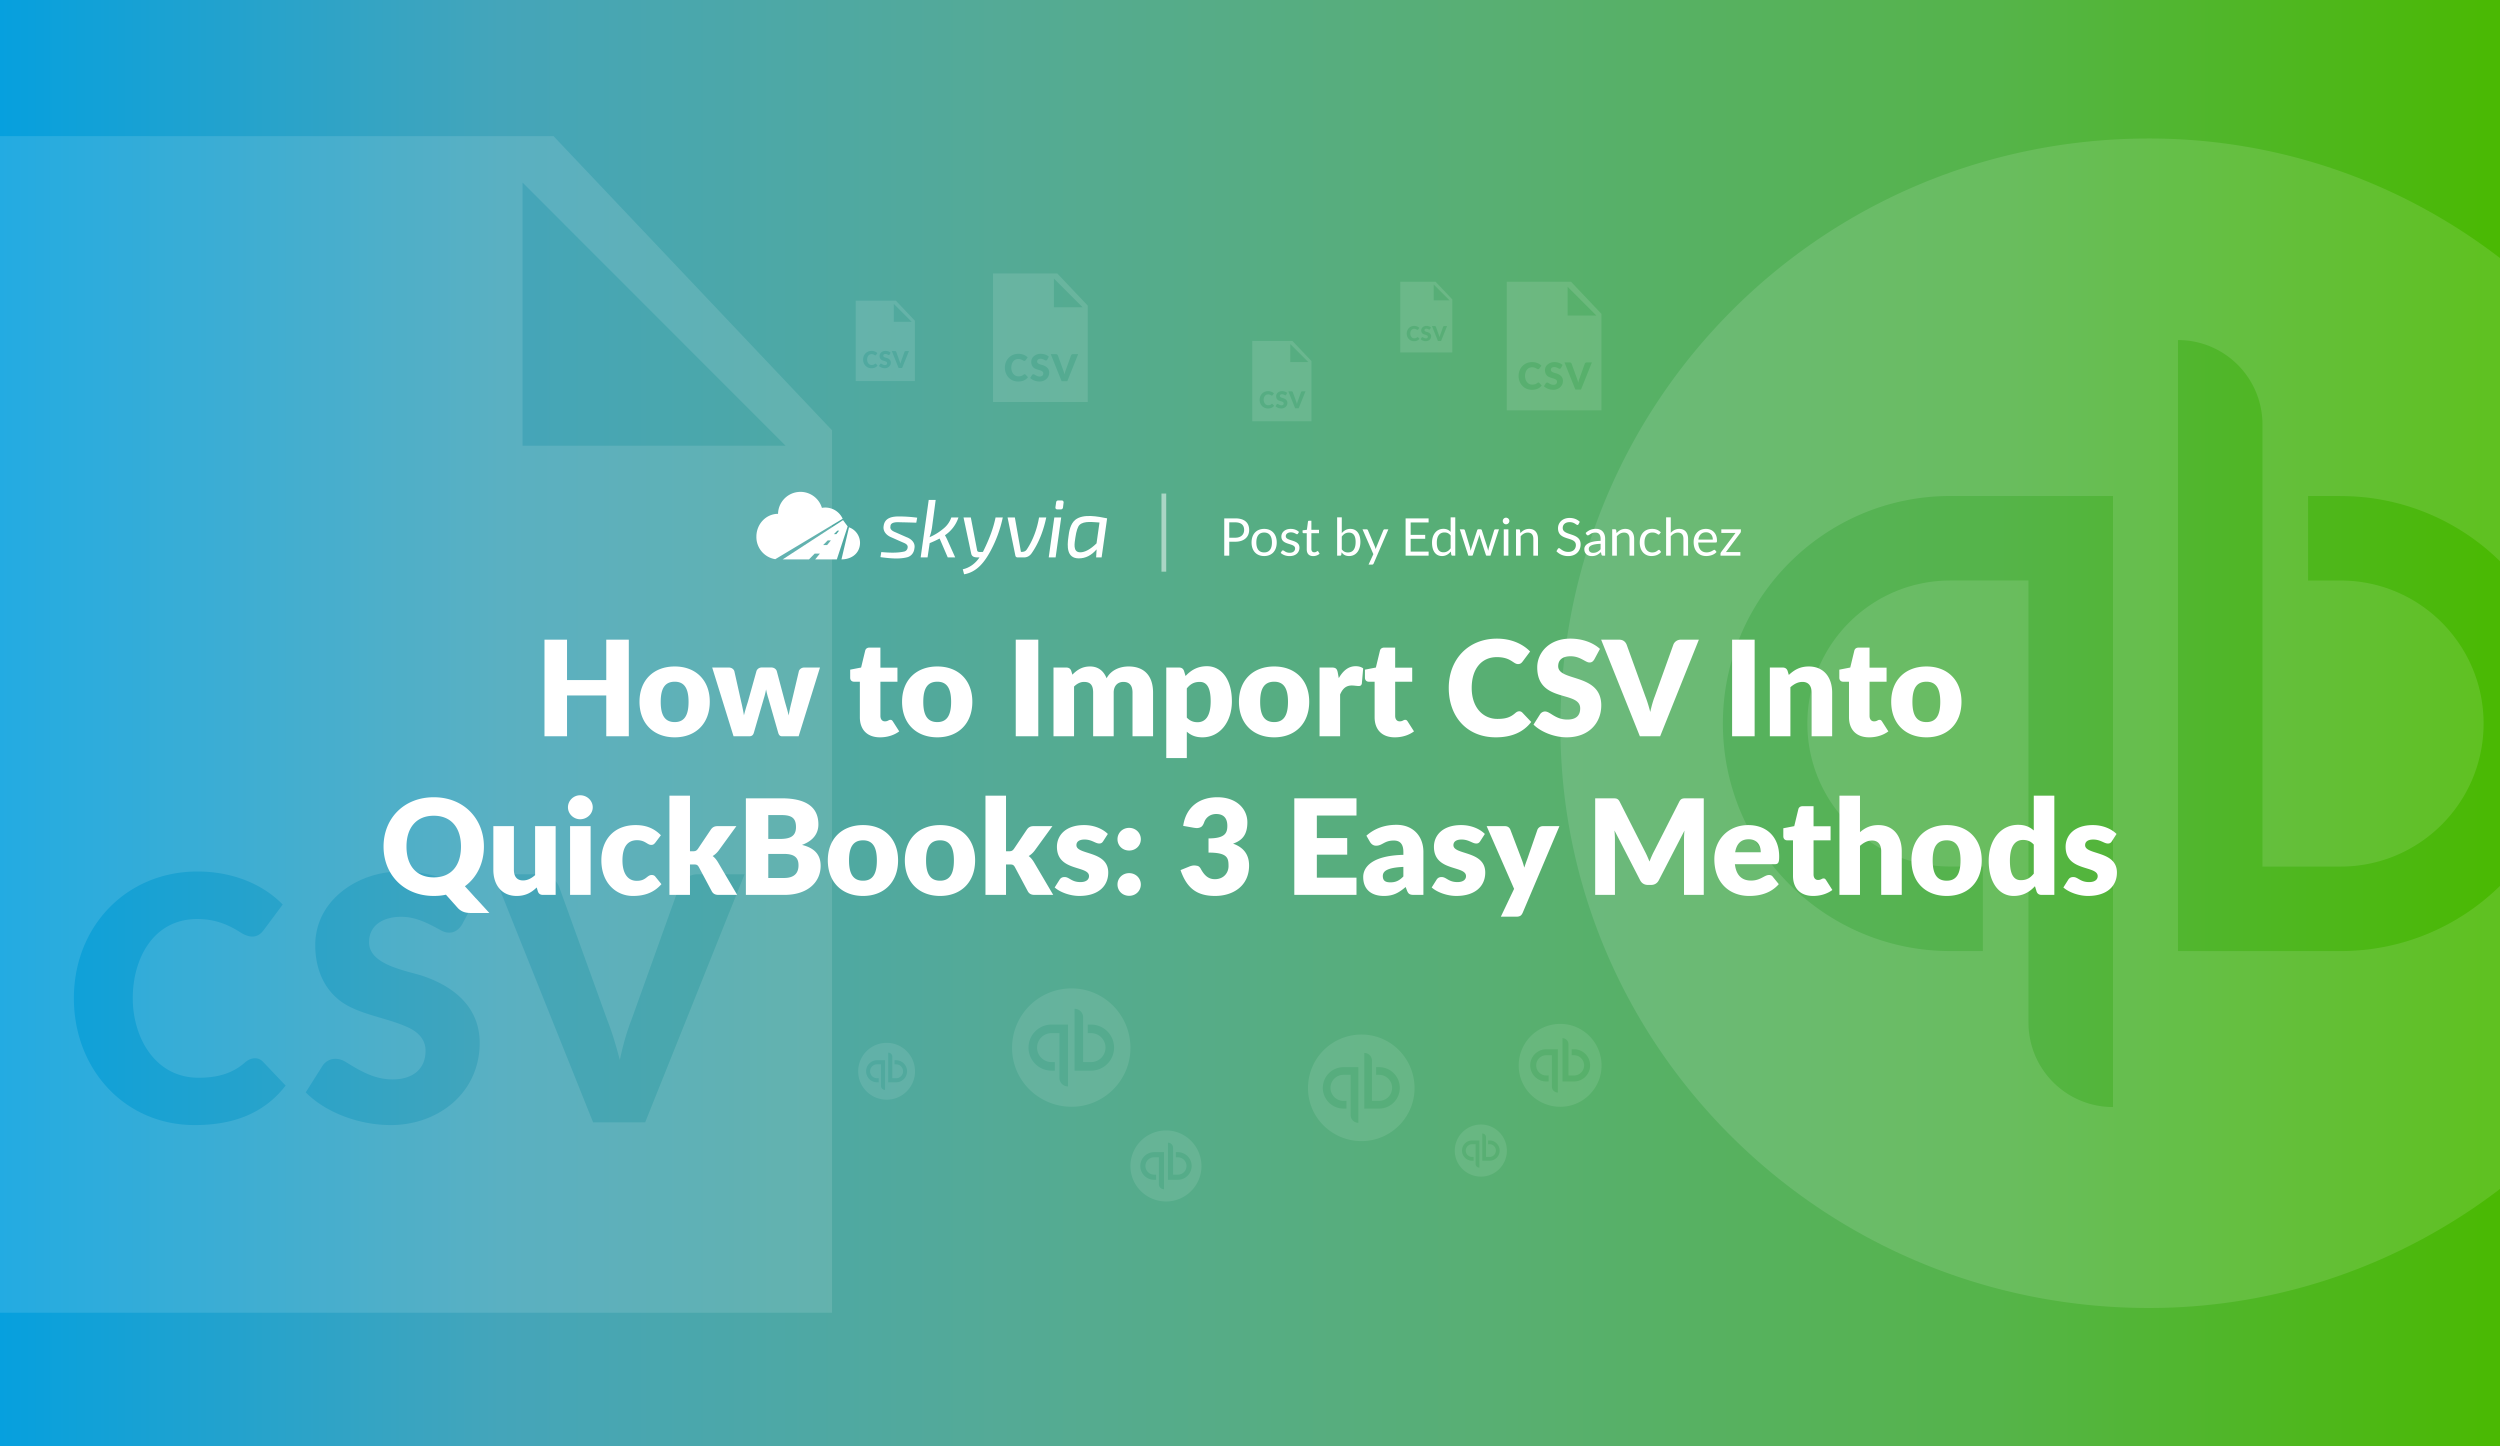
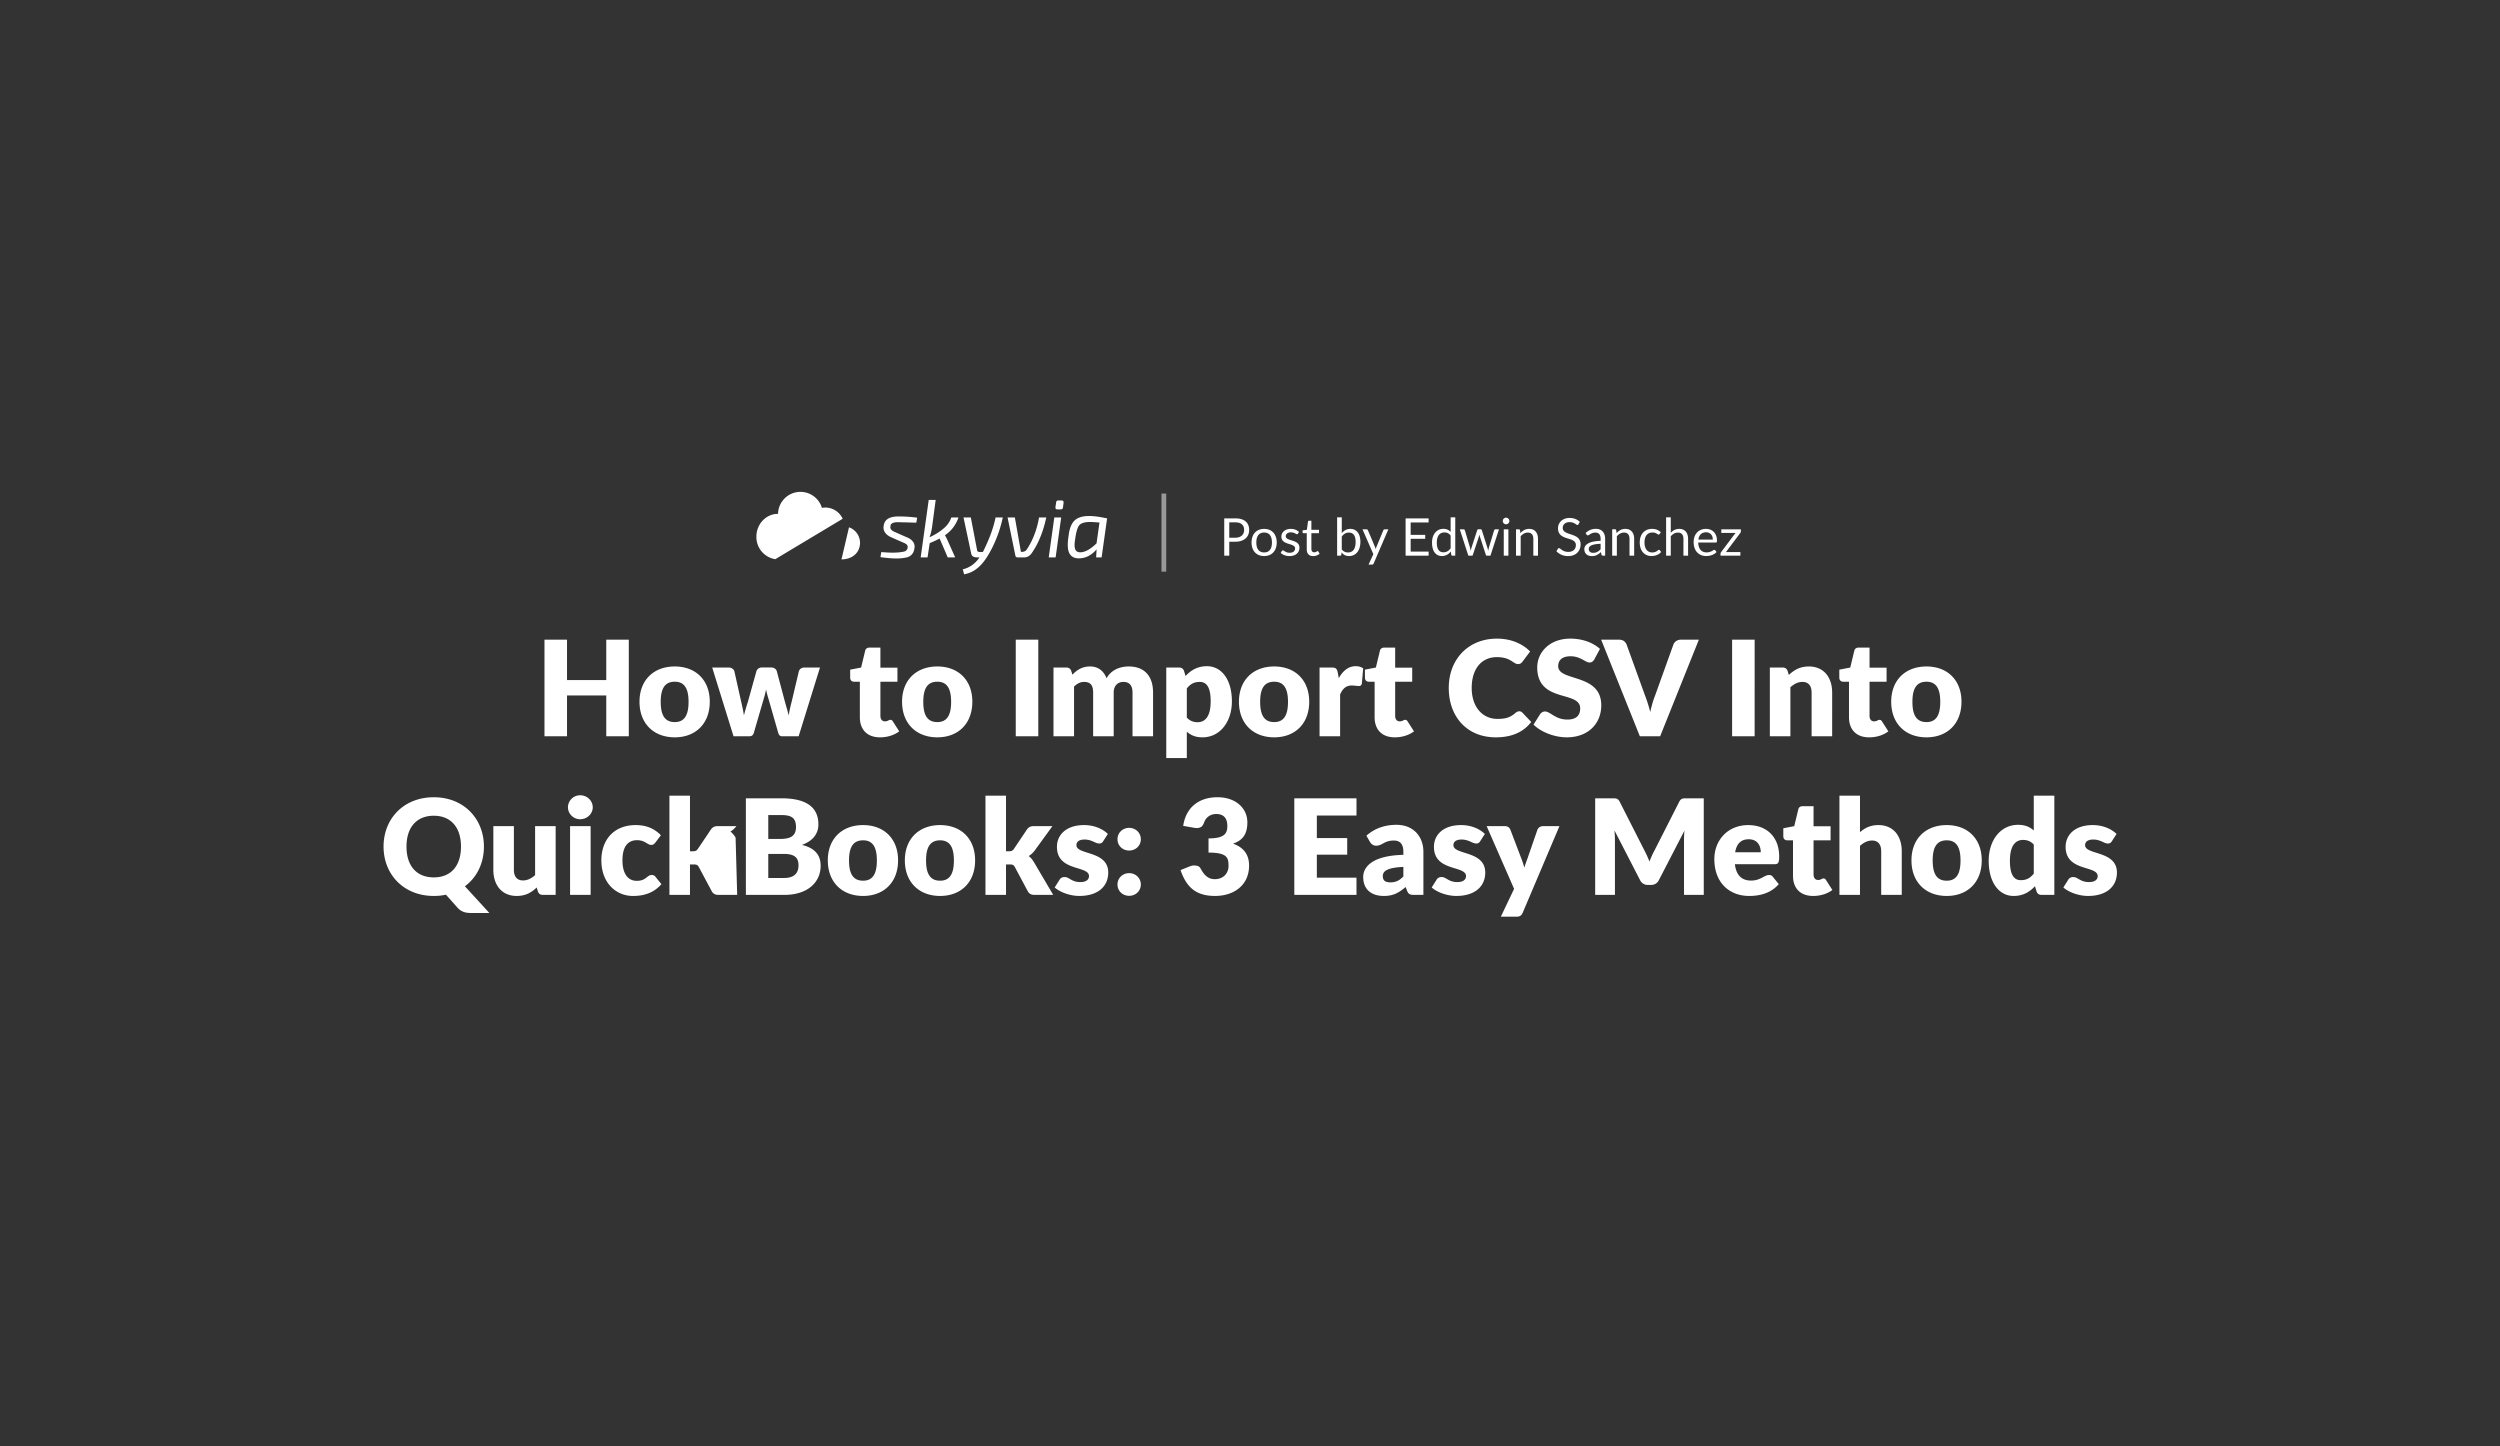
<svg xmlns="http://www.w3.org/2000/svg" width="2112" height="1222" fill="none">
  <rect width="100%" height="100%" fill="#333333" stroke="none" />
  <g clip-path="url(#how-to-import-csv-into-quickbooks-3-easy-methods__a)">
-     <path fill="url(#how-to-import-csv-into-quickbooks-3-easy-methods__b)" d="M0 0h2112v1222H0z" />
-     <path fill-rule="evenodd" clip-rule="evenodd" d="M702.906 363.5 467.621 115H-29.094v994h732V363.5Zm-39.215 13.08H441.477V154.238L663.691 376.58ZM207.342 897.238c-11.345 10.217-24.712 13.236-39.685 13.236-36.67 0-55.501-34.082-55.501-67.187 0-33.379 17.313-66.898 54.495-66.898 13.677 0 24.898 3.903 36.234 11.149 6.907 4.416 13.906 5.827 19.555-1.366l16.391-22.012c-18.679-19.146-45.542-27.911-71.893-27.911-60.766 0-104.532 47.034-104.532 107.038 0 59.494 42.513 107.182 102.088 107.182 17.35 0 32.376-2.805 45.077-8.416 12.701-5.611 23.269-13.931 31.705-24.961l-19.268-20.285c-4.299-4.303-10.324-3.189-14.666.431Zm182.935-116.102 12.078-22.587c-17.037-15.735-41.387-22.3-64.129-22.3-35.836 0-71.893 24.176-71.893 62.295 0 21.969 9.146 42.157 29.476 52.153 15.73 7.734 33.29 10.034 49.103 17.336 8.204 3.789 14.594 10.064 14.594 19.566 0 16.768-12.215 24.314-27.894 24.314-15.091 0-27.208-7.086-39.613-14.819-6.515-4.061-14.715-3.534-19.339 3.022l-14.379 22.731c18.119 18.129 46.616 27.622 71.893 27.622 39.825 0 75.056-27.045 75.056-69.488 0-29.161-20.376-46.743-46.73-56.037-13.673-4.822-46.73-9.172-46.73-28.845 0-15.46 13.276-21.581 27.031-21.581 12.581 0 22.99 5.564 33.718 11.438 7.083 3.878 13.584 1.862 17.758-4.82Zm154.77 167.033 83.971-209.616h-39.397c-6.821 0-13.283 4.05-15.816 10.502l-40.26 112.218c-4.339 11.07-7.458 22.62-9.922 34.24-2.982-11.584-6.416-23.096-10.784-34.24l-40.547-112.218c-2.926-6.692-8.825-10.502-16.104-10.502h-39.11l83.971 209.616h43.998Zm373.859-690.011L893.192 231h-54.286v108.634h80v-81.476Zm-4.286 1.43h-24.285v-24.3l24.285 24.3Zm-49.874 56.903c-1.24 1.116-2.701 1.446-4.337 1.446-4.008 0-6.066-3.725-6.066-7.343 0-3.648 1.893-7.311 5.956-7.311 1.495 0 2.721.427 3.96 1.218.755.483 1.52.637 2.137-.149l1.792-2.406c-2.042-2.092-4.978-3.05-7.857-3.05-6.642 0-11.425 5.14-11.425 11.698 0 6.502 4.646 11.714 11.157 11.714 1.897 0 3.539-.306 4.927-.92a8.737 8.737 0 0 0 3.465-2.728l-2.106-2.217c-.47-.47-1.128-.348-1.603.048Zm19.993-12.689 1.32-2.469c-1.862-1.719-4.523-2.437-7.009-2.437-3.916 0-7.857 2.642-7.857 6.808 0 2.401 1 4.608 3.222 5.7 1.719.845 3.638 1.097 5.366 1.895.897.414 1.595 1.1 1.595 2.138 0 1.833-1.335 2.657-3.048 2.657-1.65 0-2.974-.774-4.33-1.619-.712-.444-1.608-.386-2.113.33l-1.572 2.484c1.98 1.982 5.095 3.019 7.857 3.019 4.353 0 8.203-2.956 8.203-7.594 0-3.187-2.227-5.109-5.107-6.124-1.494-.527-5.107-1.003-5.107-3.153 0-1.69 1.451-2.358 2.954-2.358 1.375 0 2.513.608 3.685 1.25.774.423 1.485.203 1.941-.527Zm16.915 18.255 9.177-22.909h-4.306c-.745 0-1.451.442-1.728 1.148l-4.4 12.264c-.474 1.21-.815 2.472-1.085 3.742-.325-1.266-.701-2.524-1.178-3.742l-4.432-12.264c-.319-.732-.964-1.148-1.76-1.148h-4.274l9.177 22.909h4.809Zm-128.748-51.083L756.835 254h-33.929v67.896h50v-50.922Zm-2.678.893h-15.179V256.68l15.179 15.187Zm-31.172 35.565c-.775.697-1.688.904-2.71.904-2.505 0-3.792-2.328-3.792-4.59 0-2.28 1.183-4.569 3.723-4.569.934 0 1.7.266 2.475.761.472.302.95.398 1.336-.093l1.119-1.503c-1.276-1.308-3.111-1.907-4.911-1.907-4.15 0-7.14 3.213-7.14 7.311 0 4.064 2.904 7.322 6.973 7.322 1.186 0 2.212-.192 3.079-.575a5.47 5.47 0 0 0 2.166-1.705l-1.316-1.386c-.294-.294-.705-.218-1.002.03Zm12.496-7.931.825-1.543c-1.164-1.075-2.827-1.523-4.381-1.523-2.447 0-4.91 1.651-4.91 4.255 0 1.501.624 2.88 2.013 3.563 1.075.528 2.274.685 3.354 1.184.56.258.997.687.997 1.336 0 1.146-.834 1.661-1.905 1.661-1.031 0-1.859-.484-2.706-1.012-.445-.278-1.005-.242-1.321.206l-.982 1.553c1.237 1.238 3.184 1.887 4.91 1.887 2.721 0 5.127-1.848 5.127-4.747 0-1.992-1.392-3.193-3.192-3.828-.934-.329-3.192-.626-3.192-1.97 0-1.056.907-1.474 1.847-1.474.859 0 1.57.38 2.303.781.484.265.928.128 1.213-.329Zm10.572 11.409 5.735-14.318h-2.691c-.466 0-.907.277-1.08.718l-2.75 7.665c-.297.756-.51 1.545-.678 2.339a20.27 20.27 0 0 0-.736-2.339l-2.77-7.665a1.158 1.158 0 0 0-1.1-.718h-2.672l5.736 14.318h3.006Zm590.786-45.752L1327.19 238h-54.28v108.634h80v-81.476Zm-4.29 1.43h-24.29v-24.3l24.29 24.3Zm-49.87 56.903c-1.24 1.116-2.7 1.446-4.34 1.446-4.01 0-6.07-3.725-6.07-7.343 0-3.648 1.9-7.311 5.96-7.311 1.49 0 2.72.427 3.96 1.218.75.483 1.52.637 2.14-.149l1.79-2.406c-2.04-2.092-4.98-3.05-7.86-3.05-6.64 0-11.42 5.14-11.42 11.698 0 6.502 4.64 11.714 11.15 11.714 1.9 0 3.54-.306 4.93-.92a8.694 8.694 0 0 0 3.46-2.728l-2.1-2.217c-.47-.47-1.13-.348-1.6.048Zm19.99-12.689 1.32-2.469c-1.86-1.719-4.52-2.437-7.01-2.437-3.92 0-7.86 2.642-7.86 6.808 0 2.401 1 4.608 3.22 5.7 1.72.845 3.64 1.097 5.37 1.895.9.414 1.6 1.1 1.6 2.138 0 1.833-1.34 2.657-3.05 2.657-1.65 0-2.98-.774-4.33-1.619-.71-.444-1.61-.386-2.12.33l-1.57 2.484c1.98 1.982 5.1 3.019 7.86 3.019 4.35 0 8.2-2.956 8.2-7.594 0-3.187-2.22-5.109-5.1-6.124-1.5-.527-5.11-1.003-5.11-3.153 0-1.69 1.45-2.358 2.95-2.358 1.38 0 2.52.608 3.69 1.25.77.423 1.48.203 1.94-.527Zm16.91 18.255 9.18-22.909h-4.3c-.75 0-1.46.442-1.73 1.148l-4.4 12.264c-.48 1.21-.82 2.472-1.09 3.742-.32-1.266-.7-2.524-1.18-3.742l-4.43-12.264c-.32-.732-.96-1.148-1.76-1.148h-4.27l9.18 22.909h4.8Zm-227.74-24.083L1091.83 288h-33.92v67.896h50v-50.922Zm-2.68.893h-15.18V290.68l15.18 15.187Zm-31.17 35.565c-.78.697-1.69.904-2.71.904-2.51 0-3.8-2.328-3.8-4.59 0-2.28 1.19-4.569 3.73-4.569.93 0 1.7.266 2.47.761.47.302.95.398 1.34-.093l1.12-1.503c-1.28-1.308-3.11-1.907-4.91-1.907-4.15 0-7.14 3.213-7.14 7.311 0 4.064 2.9 7.322 6.97 7.322 1.18 0 2.21-.192 3.08-.575a5.398 5.398 0 0 0 2.16-1.705l-1.31-1.386c-.3-.294-.71-.218-1 .03Zm12.49-7.931.83-1.543c-1.17-1.075-2.83-1.523-4.38-1.523-2.45 0-4.91 1.651-4.91 4.255 0 1.501.62 2.88 2.01 3.563 1.07.528 2.27.685 3.35 1.184.56.258 1 .687 1 1.336 0 1.146-.83 1.661-1.91 1.661-1.03 0-1.85-.484-2.7-1.012-.45-.278-1.01-.242-1.32.206l-.98 1.553c1.23 1.238 3.18 1.887 4.91 1.887 2.72 0 5.12-1.848 5.12-4.747 0-1.992-1.39-3.193-3.19-3.828-.93-.329-3.19-.626-3.19-1.97 0-1.056.91-1.474 1.85-1.474.86 0 1.57.38 2.3.781.48.265.93.128 1.21-.329Zm10.57 11.409 5.74-14.318h-2.69c-.47 0-.91.277-1.08.718l-2.75 7.665c-.3.756-.51 1.545-.68 2.339-.2-.792-.44-1.578-.74-2.339l-2.77-7.665c-.2-.457-.6-.718-1.1-.718h-2.67l5.74 14.318h3Zm129.79-91.973L1212.76 238h-29.85v59.749h44v-44.812Zm-2.36.786h-13.36v-13.364l13.36 13.364Zm-27.43 31.297c-.68.614-1.49.795-2.39.795-2.2 0-3.33-2.048-3.33-4.038 0-2.007 1.04-4.021 3.27-4.021.82 0 1.5.234 2.18.67.42.265.84.35 1.18-.082l.98-1.323c-1.12-1.151-2.74-1.678-4.32-1.678-3.65 0-6.28 2.827-6.28 6.434 0 3.576 2.55 6.442 6.13 6.442 1.05 0 1.95-.168 2.71-.505.77-.338 1.4-.838 1.91-1.501l-1.16-1.219c-.26-.259-.62-.192-.88.026Zm10.99-6.979.73-1.358c-1.02-.946-2.49-1.34-3.85-1.34-2.16 0-4.33 1.453-4.33 3.744 0 1.321.55 2.534 1.78 3.135.94.465 2 .603 2.95 1.042.49.228.87.605.87 1.176 0 1.008-.73 1.462-1.67 1.462-.91 0-1.64-.426-2.38-.891-.39-.244-.89-.212-1.17.182l-.86 1.366c1.09 1.09 2.8 1.66 4.32 1.66 2.4 0 4.51-1.625 4.51-4.176 0-1.753-1.22-2.81-2.81-3.369-.82-.29-2.8-.551-2.8-1.734 0-.929.79-1.297 1.62-1.297.76 0 1.38.335 2.03.688.42.233.81.112 1.06-.29Zm9.31 10.04 5.04-12.6h-2.36c-.41 0-.8.244-.95.632l-2.42 6.745c-.26.665-.45 1.36-.6 2.058-.18-.696-.39-1.388-.65-2.058l-2.44-6.745a1.008 1.008 0 0 0-.96-.632h-2.35l5.04 12.6h2.65Zm1088.83 326.191c0 269.557-221.17 490.728-490.73 490.728-276.1 0-497.27-221.171-497.27-490.728 0-276.101 221.17-497.272 497.27-497.272 269.56 0 490.73 221.171 490.73 497.272ZM1977.3 419.046h-27.44v71.388h27.44c66.73 0 120.83 54.094 120.83 120.822 0 66.727-54.1 120.821-120.83 120.821h-65.97V358.643c-.02-39.414-31.97-71.356-71.39-71.356v516.178h137.4c106.14 0 192.19-86.048 192.19-192.194 0-106.145-86.05-192.194-192.19-192.194l-.04-.031Zm-521.81 192.193c0 106.151 86.04 192.208 192.19 192.225h27.45v-71.419h-27.45c-66.72 0-120.82-54.093-120.82-120.821s54.1-120.822 120.82-120.822h65.98v373.434c0 39.427 31.96 71.388 71.39 71.388v-516.21h-137.4c-106.14.035-192.16 86.087-192.16 192.225Z" fill="#fff" fill-opacity=".12" />
-     <path fill-rule="evenodd" clip-rule="evenodd" d="M955 885.331C955 912.614 932.614 935 905.331 935 877.386 935 855 912.614 855 885.331A50.143 50.143 0 0 1 905.331 835C932.614 835 955 857.386 955 885.331Zm-33.294-19.759h-2.778v7.225h2.778c6.754 0 12.229 5.475 12.229 12.229s-5.475 12.229-12.229 12.229h-6.677v-37.797a7.226 7.226 0 0 0-7.226-7.222v52.244h13.907c10.743 0 19.452-8.709 19.452-19.452 0-10.744-8.709-19.453-19.452-19.453l-.004-.003Zm-52.815 19.452c0 10.744 8.709 19.455 19.453 19.456h2.778v-7.228h-2.778c-6.754 0-12.229-5.475-12.229-12.229s5.475-12.229 12.229-12.229h6.677v37.797a7.226 7.226 0 0 0 7.226 7.225v-52.248h-13.906c-10.743.004-19.45 8.714-19.45 19.456ZM1015 985.199c0 16.371-13.43 29.801-29.801 29.801-16.768 0-30.199-13.43-30.199-29.801A30.085 30.085 0 0 1 985.199 955c16.371 0 29.801 13.431 29.801 30.199Zm-19.975-11.856h-1.667v4.335h1.667a7.335 7.335 0 0 1 7.335 7.337 7.336 7.336 0 0 1-7.335 7.338h-4.007v-22.678a4.335 4.335 0 0 0-4.335-4.334v31.347h8.344c6.443 0 11.673-5.226 11.673-11.672 0-6.446-5.23-11.671-11.673-11.671l-.002-.002Zm-31.692 11.672c0 6.447 5.225 11.673 11.671 11.674h1.667v-4.337h-1.667a7.337 7.337 0 0 1 0-14.675h4.007v22.683c0 2.39 1.941 4.33 4.335 4.33v-31.348h-8.344c-6.445.002-11.669 5.228-11.669 11.673ZM773 905.159C773 918.255 762.255 929 749.159 929 735.745 929 725 918.255 725 905.159A24.068 24.068 0 0 1 749.159 881C762.255 881 773 891.745 773 905.159Zm-15.962-9.484h-1.333v3.468h1.333a5.87 5.87 0 1 1 0 11.74h-3.205V892.74a3.469 3.469 0 0 0-3.468-3.467v25.078h6.675a9.338 9.338 0 0 0 0-18.675l-.002-.001Zm-25.362 9.34a9.34 9.34 0 0 0 9.338 9.339h1.333v-3.47h-1.333a5.87 5.87 0 1 1 0-11.739h3.205v18.142a3.468 3.468 0 0 0 3.468 3.468v-25.079h-6.675a9.34 9.34 0 0 0-9.336 9.339ZM1273 972.146c0 12.004-9.85 21.854-21.85 21.854-12.3 0-22.15-9.85-22.15-21.854A22.064 22.064 0 0 1 1251.15 950c12 0 21.85 9.85 21.85 22.146Zm-14.66-8.698h-1.22v3.179h1.22a5.381 5.381 0 0 1 0 10.762h-2.94v-16.631a3.177 3.177 0 0 0-3.18-3.178v22.988h6.12c4.73 0 8.56-3.832 8.56-8.559 0-4.727-3.83-8.56-8.56-8.56v-.001Zm-23.23 8.559c0 4.727 3.83 8.559 8.55 8.56h1.23v-3.18h-1.23a5.381 5.381 0 0 1 0-10.762h2.94v16.631a3.183 3.183 0 0 0 3.18 3.179v-22.989h-6.12c-4.72.001-8.55 3.834-8.55 8.561ZM1353 900.232c0 19.098-15.67 34.768-34.77 34.768-19.56 0-35.23-15.67-35.23-34.768A35.1 35.1 0 0 1 1318.23 865c19.1 0 34.77 15.67 34.77 35.232Zm-23.3-13.833h-1.95v5.058h1.95c4.73 0 8.56 3.833 8.56 8.56a8.559 8.559 0 0 1-8.56 8.561h-4.67V882.12c-.01-2.793-2.27-5.056-5.06-5.056v36.571h9.73c7.52 0 13.62-6.096 13.62-13.616 0-7.521-6.1-13.617-13.62-13.617v-.003Zm-36.98 13.62c0 7.521 6.1 13.618 13.62 13.619h1.95v-5.06h-1.95a8.559 8.559 0 0 1-8.56-8.56c0-4.728 3.83-8.56 8.56-8.56h4.68v26.457a5.053 5.053 0 0 0 5.05 5.058V886.4h-9.73c-7.52.002-13.62 6.099-13.62 13.619ZM1195 919.298c0 24.555-20.15 44.702-44.7 44.702-25.15 0-45.3-20.147-45.3-44.702A45.13 45.13 0 0 1 1150.3 874c24.55 0 44.7 20.147 44.7 45.298Zm-29.96-17.784h-2.5v6.503h2.5c6.08 0 11.01 4.927 11.01 11.006 0 6.078-4.93 11.006-11.01 11.006h-6.01v-34.017a6.5 6.5 0 0 0-6.5-6.501v47.021h12.52c9.66 0 17.5-7.839 17.5-17.508 0-9.669-7.84-17.507-17.5-17.507l-.01-.003Zm-47.53 17.512c0 9.669 7.83 17.508 17.5 17.51h2.5v-6.506h-2.5c-6.08 0-11-4.927-11-11.006 0-6.078 4.92-11.006 11-11.006h6.01v34.017a6.503 6.503 0 0 0 6.51 6.503v-47.023h-12.52c-9.67.003-17.5 7.842-17.5 17.511Z" fill="#fff" fill-opacity=".1" />
-     <path d="M512.174 540.408h19.04V622h-19.04v-34.496h-33.152V622h-19.04v-81.592h19.04v34.104h33.152v-34.104Zm57.872 22.624c17.584 0 29.568 11.424 29.568 29.792 0 18.536-11.984 30.072-29.568 30.072-17.696 0-29.792-11.536-29.792-30.072 0-18.368 12.096-29.792 29.792-29.792Zm0 46.984c8.008 0 11.648-5.6 11.648-17.08 0-11.48-3.64-17.024-11.648-17.024-8.232 0-11.872 5.544-11.872 17.024s3.64 17.08 11.872 17.08Zm109.457-46.088h13.216L674.687 622h-14.112c-1.512 0-2.52-.84-3.136-2.912l-8.288-28.952a65.113 65.113 0 0 1-1.96-7.728c-.504 2.632-1.12 5.208-1.96 7.84l-8.4 28.84c-.56 1.96-1.792 2.912-3.696 2.912h-13.44l-18.032-58.072h13.888c2.464 0 4.2 1.288 4.816 3.024l5.824 26.04c.952 3.976 1.68 7.56 2.296 11.312.952-3.752 2.016-7.336 3.304-11.312l7.28-26.096c.616-1.736 2.352-3.024 4.592-3.024h7.728c2.464 0 4.2 1.288 4.816 3.024l6.944 26.096c1.12 3.976 2.24 7.616 3.136 11.424.616-3.752 1.4-7.392 2.464-11.424l6.16-26.04c.616-1.736 2.352-3.024 4.592-3.024Zm63.926 58.968c-10.976 0-17.024-6.664-17.024-16.968v-30.016h-4.928c-1.792 0-3.248-1.176-3.248-3.416v-6.776l9.24-1.792 3.416-14.168c.448-1.792 1.736-2.688 3.808-2.688h9.072v16.968h14.392v11.872h-14.392v28.84c0 2.688 1.344 4.648 3.808 4.648 2.576 0 3.136-1.288 4.592-1.288 1.064 0 1.568.448 2.24 1.512l5.264 8.232c-4.48 3.36-10.248 5.04-16.24 5.04Zm48.43-59.864c17.584 0 29.568 11.424 29.568 29.792 0 18.536-11.984 30.072-29.568 30.072-17.696 0-29.792-11.536-29.792-30.072 0-18.368 12.096-29.792 29.792-29.792Zm0 46.984c8.008 0 11.648-5.6 11.648-17.08 0-11.48-3.64-17.024-11.648-17.024-8.232 0-11.872 5.544-11.872 17.024s3.64 17.08 11.872 17.08Zm85.288-69.608V622h-19.04v-81.592h19.04ZM907.357 622h-17.36v-58.072h10.752c2.184 0 3.584.952 4.256 2.912l.952 3.136c3.864-3.976 8.288-6.944 14.952-6.944 7 0 11.536 3.92 13.944 9.968 3.864-7.168 11.48-9.968 18.648-9.968 13.328 0 20.608 8.12 20.608 22.064V622h-17.36v-36.904c0-5.992-2.576-9.016-7.728-9.016-4.704 0-8.176 3.192-8.176 9.016V622h-17.36v-36.904c0-6.664-2.632-9.016-7.728-9.016-3.136 0-5.936 1.512-8.4 3.92v42Zm92.913-55.16 1.29 4.256c4.53-4.872 10.08-8.288 18.09-8.288 12.09 0 21.05 11.032 21.05 29.68 0 17.416-10.13 30.408-24.86 30.408-6.05 0-9.86-1.848-13.22-4.76v22.288h-17.357v-76.496h10.752c2.184 0 3.584.952 4.255 2.912Zm2.35 14.728v24.64c2.63 2.856 5.71 3.92 9.07 3.92 6.39 0 11.09-4.816 11.09-17.64 0-12.264-3.69-16.408-9.18-16.408-5.1 0-8.01 1.904-10.98 5.488Zm73.83-18.536c17.59 0 29.57 11.424 29.57 29.792 0 18.536-11.98 30.072-29.57 30.072-17.69 0-29.79-11.536-29.79-30.072 0-18.368 12.1-29.792 29.79-29.792Zm0 46.984c8.01 0 11.65-5.6 11.65-17.08 0-11.48-3.64-17.024-11.65-17.024-8.23 0-11.87 5.544-11.87 17.024s3.64 17.08 11.87 17.08Zm53.66-42 .89 4.872c3.59-6.272 8.18-10.08 14.23-10.08 2.63 0 4.76.616 6.38 1.848l-1.12 12.768c-.39 1.624-1.18 2.128-2.69 2.128-1.23 0-3.97-.448-5.77-.448-5.09 0-7.84 2.856-9.91 7.616V622h-17.36v-58.072h10.31c3.47 0 4.42 1.12 5.04 4.088Zm48.19 54.88c-10.97 0-17.02-6.664-17.02-16.968v-30.016h-4.93c-1.79 0-3.25-1.176-3.25-3.416v-6.776l9.24-1.792 3.42-14.168c.45-1.792 1.74-2.688 3.81-2.688h9.07v16.968h14.39v11.872h-14.39v28.84c0 2.688 1.34 4.648 3.81 4.648 2.57 0 3.13-1.288 4.59-1.288 1.06 0 1.57.448 2.24 1.512l5.26 8.232c-4.48 3.36-10.24 5.04-16.24 5.04Zm105.14-22.008c.9 0 1.79.28 2.63 1.12l7.51 7.896c-6.55 8.568-16.41 12.992-29.91 12.992-24.75 0-39.76-17.808-39.76-41.72 0-24.36 16.64-41.664 40.72-41.664 12.2 0 21.84 4.536 28 10.864l-6.39 8.568c-.84 1.064-1.79 2.072-3.81 2.072-4.08 0-5.99-5.88-17.92-5.88-12.54 0-21.22 9.464-21.22 26.04 0 16.744 9.74 26.152 21.62 26.152 6.94 0 11.03-1.176 15.45-5.152.9-.728 1.96-1.288 3.08-1.288Zm68.19-52.696-4.71 8.792c-1.12 1.792-2.18 2.688-4.14 2.688-3.42 0-7.62-5.264-15.91-5.264-7.11 0-10.52 3.248-10.52 8.4 0 13.216 36.4 5.712 36.4 33.04 0 15.064-10.64 27.048-29.24 27.048-10.13 0-21.61-4.368-28-10.752l5.6-8.848c.9-1.288 2.41-2.24 4.15-2.24 4.42 0 8.62 6.832 18.81 6.832 6.89 0 10.87-2.912 10.87-9.464 0-15.344-36.29-4.2-36.29-34.664 0-12.32 10.08-24.248 28-24.248 10.02 0 19.15 3.304 24.98 8.68Zm68.22-7.784h15.34L1402.49 622h-17.14l-32.7-81.592h15.23c3.3 0 5.21 1.68 6.27 4.088l15.79 43.68c1.51 3.808 2.91 8.4 4.2 13.328 1.07-4.928 2.35-9.52 3.87-13.328l15.68-43.68a6.608 6.608 0 0 1 6.16-4.088Zm62.47 0V622h-19.04v-81.592h19.04Zm27.86 26.432 1.01 3.36c4.53-4.2 9.35-7.168 16.91-7.168 12.71 0 19.71 9.296 19.71 22.064V622h-17.36v-36.904c0-5.656-2.63-9.016-7.73-9.016-3.81 0-7.05 1.736-10.19 4.48V622h-17.36v-58.072h10.75c2.19 0 3.59.952 4.26 2.912Zm68.87 56.056c-10.97 0-17.02-6.664-17.02-16.968v-30.016h-4.93c-1.79 0-3.25-1.176-3.25-3.416v-6.776l9.24-1.792 3.42-14.168c.45-1.792 1.74-2.688 3.81-2.688h9.07v16.968h14.39v11.872h-14.39v28.84c0 2.688 1.34 4.648 3.81 4.648 2.57 0 3.13-1.288 4.59-1.288 1.06 0 1.57.448 2.24 1.512l5.26 8.232c-4.48 3.36-10.24 5.04-16.24 5.04Zm48.43-59.864c17.59 0 29.57 11.424 29.57 29.792 0 18.536-11.98 30.072-29.57 30.072-17.69 0-29.79-11.536-29.79-30.072 0-18.368 12.1-29.792 29.79-29.792Zm0 46.984c8.01 0 11.65-5.6 11.65-17.08 0-11.48-3.64-17.024-11.65-17.024-8.23 0-11.87 5.544-11.87 17.024s3.64 17.08 11.87 17.08ZM392.741 748.72l20.664 22.568h-15.568c-4.48 0-7.896-.952-10.976-4.088l-10.136-11.368c-3.192.728-6.608 1.064-10.248 1.064-25.424 0-42.448-18.144-42.448-41.72s17.024-41.664 42.448-41.664c25.368 0 42.336 18.2 42.336 41.664 0 14-5.88 26.04-16.072 33.544Zm-49.336-33.544c0 16.352 8.512 26.04 23.072 26.04 14.448 0 22.96-9.688 22.96-26.04 0-16.184-8.512-26.04-22.96-26.04-14.56 0-23.072 9.856-23.072 26.04Zm108.648-17.248h17.36V756h-10.752c-2.184 0-3.584-.952-4.256-2.912l-1.008-3.36c-4.424 4.312-9.408 7.168-16.912 7.168-12.712 0-19.712-9.352-19.712-22.12v-36.848h17.36v36.848c0 5.768 2.632 9.016 7.728 9.016 3.808 0 7.056-1.736 10.192-4.48v-41.384Zm48.699-15.904c0 5.488-4.816 10.08-10.64 10.08-5.6 0-10.304-4.592-10.304-10.08 0-5.656 4.704-10.192 10.304-10.192 5.824 0 10.64 4.536 10.64 10.192ZM481.6 697.928h17.36V756H481.6v-58.072Zm76.732 7.672-4.592 6.104c-1.064 1.288-1.792 2.072-3.584 2.072-3.36 0-5.04-3.976-11.984-3.976-8.512 0-12.32 6.44-12.32 17.024 0 11.144 4.536 17.304 12.096 17.304 8.064 0 8.512-4.928 12.656-4.928 1.4 0 2.408.504 3.136 1.512l5.04 6.216c-7.112 8.176-16.128 9.968-24.08 9.968-14.224 0-26.656-10.976-26.656-30.072 0-16.8 10.08-29.792 29.008-29.792 9.128 0 15.736 2.968 21.28 8.568Zm7.204-33.432h17.36v46.984h2.576c2.184 0 3.024-.56 4.144-2.072l10.976-16.352c1.344-1.848 2.912-2.8 5.6-2.8h15.904l-15.008 20.664c-1.4 1.848-3.08 3.416-5.04 4.592 1.736 1.288 3.08 2.968 4.368 5.04L622.768 756h-15.68c-2.632 0-4.424-.728-5.712-2.912L590.4 732.536c-1.064-1.848-1.904-2.24-4.144-2.24h-3.36V756h-17.36v-83.832Zm64.579 2.24h30.016c22.568 0 31.248 8.624 31.248 22.064 0 7.336-4.032 13.72-13.888 17.304 10.752 2.632 15.792 8.4 15.792 17.64 0 13.888-10.976 24.584-30.576 24.584h-32.592v-81.592Zm30.016 14.168h-11.088v20.16h9.856c8.4 0 13.552-2.072 13.552-10.024 0-7.728-3.808-10.136-12.32-10.136Zm-11.088 53.144h13.328c10.024 0 12.208-5.544 12.208-10.696 0-5.992-2.8-9.632-12.32-9.632h-13.216v20.328Zm80.089-44.688c17.584 0 29.568 11.424 29.568 29.792 0 18.536-11.984 30.072-29.568 30.072-17.696 0-29.792-11.536-29.792-30.072 0-18.368 12.096-29.792 29.792-29.792Zm0 46.984c8.008 0 11.648-5.6 11.648-17.08 0-11.48-3.64-17.024-11.648-17.024-8.232 0-11.872 5.544-11.872 17.024s3.64 17.08 11.872 17.08Zm65.079-46.984c17.584 0 29.568 11.424 29.568 29.792 0 18.536-11.984 30.072-29.568 30.072-17.696 0-29.792-11.536-29.792-30.072 0-18.368 12.096-29.792 29.792-29.792Zm0 46.984c8.008 0 11.648-5.6 11.648-17.08 0-11.48-3.64-17.024-11.648-17.024-8.232 0-11.872 5.544-11.872 17.024s3.64 17.08 11.872 17.08Zm38.31-71.848h17.36v46.984h2.576c2.184 0 3.024-.56 4.144-2.072l10.976-16.352c1.344-1.848 2.912-2.8 5.6-2.8h15.904l-15.008 20.664c-1.4 1.848-3.08 3.416-5.04 4.592 1.736 1.288 3.08 2.968 4.368 5.04L889.753 756h-15.68c-2.632 0-4.424-.728-5.712-2.912l-10.976-20.552c-1.064-1.848-1.904-2.24-4.144-2.24h-3.36V756h-17.36v-83.832Zm103.386 32.368-3.92 6.104c-.896 1.4-1.792 1.96-3.36 1.96-3.304 0-6.216-3.36-12.432-3.36-4.424 0-6.832 1.792-6.832 4.76 0 8.512 26.88 4.368 26.88 23.128 0 11.536-8.512 19.768-24.416 19.768-7.84 0-16.352-3.136-20.832-7.168l4.032-6.384c.896-1.512 2.184-2.408 4.368-2.408 4.032 0 5.712 4.256 13.328 4.256 5.376 0 7.28-2.52 7.28-5.04 0-9.24-27.104-3.584-27.104-24.752 0-9.856 7.56-18.368 22.96-18.368 8.456 0 15.736 3.192 20.048 7.504Zm8.155 4.424c0-5.32 4.256-9.576 9.856-9.576 5.544 0 9.856 4.256 9.856 9.576 0 5.432-4.312 9.576-9.856 9.576-5.6 0-9.856-4.144-9.856-9.576Zm0 38.248c0-5.32 4.256-9.576 9.856-9.576 5.544 0 9.856 4.256 9.856 9.576 0 5.432-4.312 9.576-9.856 9.576-5.6 0-9.856-4.144-9.856-9.576Zm64.688-47.88-9.181-1.624c2.411-16.296 14.001-24.192 28.891-24.192 16.13 0 25.32 9.8 25.32 21.168 0 10.36-4.26 15.344-12.1 18.032 9.02 3.192 13.55 9.352 13.55 18.48 0 17.248-13.55 25.704-28.67 25.704-15.46 0-23.97-6.552-29.231-21.84l7.731-3.136c1.34-.504 2.68-.784 3.86-.784.62 0 1.46.112 2.63.336 1.12.28 2.07 1.064 2.8 2.408 3.36 6.216 6.89 8.848 11.99 8.848 7.72 0 11.53-5.656 11.53-10.976 0-6.944-.78-11.48-16.91-11.48v-11.984c13.66 0 15.9-4.312 15.9-10.584 0-6.44-3.08-10.024-9.4-10.024-5.16 0-8.85 3.08-10.2 7.112-.78 2.072-1.68 3.36-2.74 3.92-1.06.56-2.18.84-3.47.84-.67 0-1.46-.112-2.3-.224Zm137.21-10.36h-33.49v19.04h25.65v14h-25.65v19.432h33.49V756h-52.53v-81.592h52.53v14.56Zm11.5 22.456-3.13-5.432c7-6.216 15.62-9.184 25.42-9.184 14.11 0 22.74 9.632 22.74 22.904V756h-7.96c-3.3 0-4.7-.616-5.82-3.472l-1.23-3.192c-5.83 4.928-10.42 7.56-18.37 7.56-10.64 0-17.47-5.544-17.47-16.016 0-8.288 7.33-18.088 33.93-18.704v-2.464c0-6.776-2.91-9.632-8.06-9.632-8.18 0-9.58 4.368-15.01 4.368-2.41 0-3.97-1.4-5.04-3.024Zm28.11 29.008v-8.064c-13.88.616-17.36 3.696-17.36 7.672 0 3.976 2.19 5.376 6.39 5.376 4.48 0 7.56-1.456 10.97-4.984Zm68.84-35.896-3.92 6.104c-.9 1.4-1.79 1.96-3.36 1.96-3.31 0-6.22-3.36-12.43-3.36-4.43 0-6.84 1.792-6.84 4.76 0 8.512 26.88 4.368 26.88 23.128 0 11.536-8.51 19.768-24.41 19.768-7.84 0-16.35-3.136-20.83-7.168l4.03-6.384c.89-1.512 2.18-2.408 4.37-2.408 4.03 0 5.71 4.256 13.32 4.256 5.38 0 7.28-2.52 7.28-5.04 0-9.24-27.1-3.584-27.1-24.752 0-9.856 7.56-18.368 22.96-18.368 8.46 0 15.74 3.192 20.05 7.504Zm49.01-6.608h14l-31.03 73.136c-1.06 2.296-2.18 3.36-5.49 3.36h-12.99l11.2-23.52-23.18-52.976h15.34c2.69 0 4.03 1.4 4.71 3.024l9.52 25.032a51.497 51.497 0 0 1 2.18 7c.84-2.408 1.62-4.816 2.52-7.112l8.62-24.92c.68-1.736 2.58-3.024 4.6-3.024Zm121.47-23.52h14.45V756h-16.69v-46.928c0-2.184.12-4.76.4-7.392l-21.68 41.944c-1.34 2.632-3.69 3.976-6.6 3.976h-2.58c-2.91 0-5.26-1.344-6.61-3.976l-21.67-42.056c.22 2.688.39 5.32.39 7.504V756h-16.69v-81.592h14.45c3.31 0 4.76.056 6.27 2.912l21 41.384c1.52 2.856 2.86 5.936 4.15 9.128 1.29-3.304 2.63-6.44 4.2-9.296l20.94-41.216c1.51-2.856 2.97-2.912 6.27-2.912Zm74.24 55.664h-33.49c1.12 9.688 6.11 13.832 13.67 13.832 8.12 0 11.09-4.704 15.23-4.704 1.4 0 2.41.504 3.14 1.512l5.04 6.216c-7.12 8.176-17.03 9.968-24.98 9.968-16.24 0-29.46-10.64-29.46-31.192 0-15.512 10.98-28.672 28.68-28.672 15.34 0 26.09 9.8 26.09 26.6 0 5.152-.78 6.44-3.92 6.44Zm-33.26-10.08h21.61c0-5.488-2.68-10.976-10.19-10.976-6.55 0-10.25 3.864-11.42 10.976Zm65.88 36.904c-10.98 0-17.02-6.664-17.02-16.968v-30.016h-4.93c-1.79 0-3.25-1.176-3.25-3.416v-6.776l9.24-1.792 3.42-14.168c.44-1.792 1.73-2.688 3.8-2.688h9.08v16.968h14.39v11.872h-14.39v28.84c0 2.688 1.34 4.648 3.8 4.648 2.58 0 3.14-1.288 4.6-1.288 1.06 0 1.56.448 2.24 1.512l5.26 8.232c-4.48 3.36-10.25 5.04-16.24 5.04Zm39.57-84.728v30.856c4.2-3.584 8.79-5.992 15.57-5.992 12.71 0 19.71 9.296 19.71 22.064V756h-17.36v-36.904c0-5.656-2.63-9.016-7.73-9.016-3.81 0-7.06 1.736-10.19 4.48V756h-17.36v-83.832h17.36Zm73.28 24.864c17.59 0 29.57 11.424 29.57 29.792 0 18.536-11.98 30.072-29.57 30.072-17.69 0-29.79-11.536-29.79-30.072 0-18.368 12.1-29.792 29.79-29.792Zm0 46.984c8.01 0 11.65-5.6 11.65-17.08 0-11.48-3.64-17.024-11.65-17.024-8.23 0-11.87 5.544-11.87 17.024s3.64 17.08 11.87 17.08Zm73.54-71.848h17.36V756h-10.76c-2.18 0-3.58-.952-4.25-2.912l-1.35-4.424c-4.59 4.928-10.08 8.232-18.03 8.232-12.09 0-21.05-10.976-21.05-29.736 0-17.36 10.02-30.352 24.86-30.352 6.05 0 9.86 1.848 13.22 4.76v-29.4Zm0 65.912v-24.584c-2.64-2.912-5.72-3.92-9.08-3.92-6.38 0-11.08 4.816-11.08 17.584 0 12.264 3.69 16.408 9.18 16.408 5.1 0 7.95-1.904 10.98-5.488Zm69.91-33.544-3.92 6.104c-.9 1.4-1.79 1.96-3.36 1.96-3.31 0-6.22-3.36-12.43-3.36-4.43 0-6.84 1.792-6.84 4.76 0 8.512 26.88 4.368 26.88 23.128 0 11.536-8.51 19.768-24.41 19.768-7.84 0-16.35-3.136-20.83-7.168l4.03-6.384c.89-1.512 2.18-2.408 4.37-2.408 4.03 0 5.71 4.256 13.32 4.256 5.38 0 7.28-2.52 7.28-5.04 0-9.24-27.1-3.584-27.1-24.752 0-9.856 7.56-18.368 22.96-18.368 8.46 0 15.74 3.192 20.05 7.504ZM673.67 415.705c-9.236 1.257-16.181 9.058-16.377 18.383-10.1 0-18.289 8.615-18.289 19.242-.186 9.454 6.63 17.594 15.965 19.068l56.923-34.139a16.081 16.081 0 0 0-17.54-9.215c-2.67-8.937-11.446-14.597-20.682-13.339Zm136.045 21.427a28.984 28.984 0 0 1-11.428 15.041 38.003 38.003 0 0 1 2.007 3.883l6.652 14.833h-6.304l-6.858-15.943a87.376 87.376 0 0 1-8.382 3.882l-1.801 12.061h-5.819l6.789-48.521h5.888l-3.117 23.429a41.196 41.196 0 0 1-2.078 8.041 47.635 47.635 0 0 0 11.845-7.348 20.693 20.693 0 0 0 6.581-9.358h6.025Zm-56.759 16.773c-3.991-1.606-7.278-5.069-6.442-9.635.967-7.312 7.943-8.096 14.132-7.971 4.75.065 9.491.413 14.2 1.04l-.762 4.229c-5.68-.184-10.113-.3-13.3-.348-2.638-.125-8.568-.496-8.52 3.467-.69 2.642 2.033 4.097 4.087 4.921l9.421 4.159c4.137 1.497 7.74 4.817 6.719 9.565-.375 3.723-2.829 6.797-6.546 7.556-7.126 1.693-14.942.69-22.132-.208l.692-4.298c6.372.535 13.255.958 19.535-.485a3.772 3.772 0 0 0 2.701-3.119c.55-2.461-1.722-3.59-3.602-4.367-3.409-1.465-6.788-3.007-10.183-4.506Zm94.202-16.773h-6.096c-2.101 10.287-6.039 19.766-10.667 29.113-1.373 0-4.627.684-4.92-1.318l-5.334-27.795h-6.165l6.513 30.637c.798 3.443 4.227 3.119 6.996 3.119-3.341 4.988-8.223 8.738-14.131 10.05l1.108 4.229c10.983-1.852 17.472-10.657 22.444-19.893a105.827 105.827 0 0 0 10.252-28.142Zm36.727 0c-2.214 10.545-6.093 21.342-12.331 30.222-1.552 2.244-3.868 3.671-6.65 3.535h-5.195a1.811 1.811 0 0 1-1.94-1.596l-6.581-32.161h6.166l5.126 29.112c2.027 0 3.662-.2 4.918-2.01 5.375-7.968 8.803-17.681 10.391-27.102h6.096Zm2.084 33.756h5.818l4.711-33.756h-5.819l-4.71 33.756Zm10.875-48.105a1.59 1.59 0 0 1 1.663 1.942l-.485 3.949a1.799 1.799 0 0 1-1.94 1.665h-2.701c-1.294 0-1.871-.648-1.732-1.942l.554-3.881a1.74 1.74 0 0 1 1.869-1.733h2.772Z" fill="#fff" />
+     <path d="M512.174 540.408h19.04V622h-19.04v-34.496h-33.152V622h-19.04v-81.592h19.04v34.104h33.152v-34.104Zm57.872 22.624c17.584 0 29.568 11.424 29.568 29.792 0 18.536-11.984 30.072-29.568 30.072-17.696 0-29.792-11.536-29.792-30.072 0-18.368 12.096-29.792 29.792-29.792Zm0 46.984c8.008 0 11.648-5.6 11.648-17.08 0-11.48-3.64-17.024-11.648-17.024-8.232 0-11.872 5.544-11.872 17.024s3.64 17.08 11.872 17.08Zm109.457-46.088h13.216L674.687 622h-14.112c-1.512 0-2.52-.84-3.136-2.912l-8.288-28.952a65.113 65.113 0 0 1-1.96-7.728c-.504 2.632-1.12 5.208-1.96 7.84l-8.4 28.84c-.56 1.96-1.792 2.912-3.696 2.912h-13.44l-18.032-58.072h13.888c2.464 0 4.2 1.288 4.816 3.024l5.824 26.04c.952 3.976 1.68 7.56 2.296 11.312.952-3.752 2.016-7.336 3.304-11.312l7.28-26.096c.616-1.736 2.352-3.024 4.592-3.024h7.728c2.464 0 4.2 1.288 4.816 3.024l6.944 26.096c1.12 3.976 2.24 7.616 3.136 11.424.616-3.752 1.4-7.392 2.464-11.424l6.16-26.04c.616-1.736 2.352-3.024 4.592-3.024Zm63.926 58.968c-10.976 0-17.024-6.664-17.024-16.968v-30.016h-4.928c-1.792 0-3.248-1.176-3.248-3.416v-6.776l9.24-1.792 3.416-14.168c.448-1.792 1.736-2.688 3.808-2.688h9.072v16.968h14.392v11.872h-14.392v28.84c0 2.688 1.344 4.648 3.808 4.648 2.576 0 3.136-1.288 4.592-1.288 1.064 0 1.568.448 2.24 1.512l5.264 8.232c-4.48 3.36-10.248 5.04-16.24 5.04Zm48.43-59.864c17.584 0 29.568 11.424 29.568 29.792 0 18.536-11.984 30.072-29.568 30.072-17.696 0-29.792-11.536-29.792-30.072 0-18.368 12.096-29.792 29.792-29.792Zm0 46.984c8.008 0 11.648-5.6 11.648-17.08 0-11.48-3.64-17.024-11.648-17.024-8.232 0-11.872 5.544-11.872 17.024s3.64 17.08 11.872 17.08Zm85.288-69.608V622h-19.04v-81.592h19.04ZM907.357 622h-17.36v-58.072h10.752c2.184 0 3.584.952 4.256 2.912l.952 3.136c3.864-3.976 8.288-6.944 14.952-6.944 7 0 11.536 3.92 13.944 9.968 3.864-7.168 11.48-9.968 18.648-9.968 13.328 0 20.608 8.12 20.608 22.064V622h-17.36v-36.904c0-5.992-2.576-9.016-7.728-9.016-4.704 0-8.176 3.192-8.176 9.016V622h-17.36v-36.904c0-6.664-2.632-9.016-7.728-9.016-3.136 0-5.936 1.512-8.4 3.92v42Zm92.913-55.16 1.29 4.256c4.53-4.872 10.08-8.288 18.09-8.288 12.09 0 21.05 11.032 21.05 29.68 0 17.416-10.13 30.408-24.86 30.408-6.05 0-9.86-1.848-13.22-4.76v22.288h-17.357v-76.496h10.752c2.184 0 3.584.952 4.255 2.912Zm2.35 14.728v24.64c2.63 2.856 5.71 3.92 9.07 3.92 6.39 0 11.09-4.816 11.09-17.64 0-12.264-3.69-16.408-9.18-16.408-5.1 0-8.01 1.904-10.98 5.488Zm73.83-18.536c17.59 0 29.57 11.424 29.57 29.792 0 18.536-11.98 30.072-29.57 30.072-17.69 0-29.79-11.536-29.79-30.072 0-18.368 12.1-29.792 29.79-29.792Zm0 46.984c8.01 0 11.65-5.6 11.65-17.08 0-11.48-3.64-17.024-11.65-17.024-8.23 0-11.87 5.544-11.87 17.024s3.64 17.08 11.87 17.08Zm53.66-42 .89 4.872c3.59-6.272 8.18-10.08 14.23-10.08 2.63 0 4.76.616 6.38 1.848l-1.12 12.768c-.39 1.624-1.18 2.128-2.69 2.128-1.23 0-3.97-.448-5.77-.448-5.09 0-7.84 2.856-9.91 7.616V622h-17.36v-58.072h10.31c3.47 0 4.42 1.12 5.04 4.088Zm48.19 54.88c-10.97 0-17.02-6.664-17.02-16.968v-30.016h-4.93c-1.79 0-3.25-1.176-3.25-3.416v-6.776l9.24-1.792 3.42-14.168c.45-1.792 1.74-2.688 3.81-2.688h9.07v16.968h14.39v11.872h-14.39v28.84c0 2.688 1.34 4.648 3.81 4.648 2.57 0 3.13-1.288 4.59-1.288 1.06 0 1.57.448 2.24 1.512l5.26 8.232c-4.48 3.36-10.24 5.04-16.24 5.04Zm105.14-22.008c.9 0 1.79.28 2.63 1.12l7.51 7.896c-6.55 8.568-16.41 12.992-29.91 12.992-24.75 0-39.76-17.808-39.76-41.72 0-24.36 16.64-41.664 40.72-41.664 12.2 0 21.84 4.536 28 10.864l-6.39 8.568c-.84 1.064-1.79 2.072-3.81 2.072-4.08 0-5.99-5.88-17.92-5.88-12.54 0-21.22 9.464-21.22 26.04 0 16.744 9.74 26.152 21.62 26.152 6.94 0 11.03-1.176 15.45-5.152.9-.728 1.96-1.288 3.08-1.288Zm68.19-52.696-4.71 8.792c-1.12 1.792-2.18 2.688-4.14 2.688-3.42 0-7.62-5.264-15.91-5.264-7.11 0-10.52 3.248-10.52 8.4 0 13.216 36.4 5.712 36.4 33.04 0 15.064-10.64 27.048-29.24 27.048-10.13 0-21.61-4.368-28-10.752l5.6-8.848c.9-1.288 2.41-2.24 4.15-2.24 4.42 0 8.62 6.832 18.81 6.832 6.89 0 10.87-2.912 10.87-9.464 0-15.344-36.29-4.2-36.29-34.664 0-12.32 10.08-24.248 28-24.248 10.02 0 19.15 3.304 24.98 8.68Zm68.22-7.784h15.34L1402.49 622h-17.14l-32.7-81.592h15.23c3.3 0 5.21 1.68 6.27 4.088l15.79 43.68c1.51 3.808 2.91 8.4 4.2 13.328 1.07-4.928 2.35-9.52 3.87-13.328l15.68-43.68a6.608 6.608 0 0 1 6.16-4.088Zm62.47 0V622h-19.04v-81.592h19.04Zm27.86 26.432 1.01 3.36c4.53-4.2 9.35-7.168 16.91-7.168 12.71 0 19.71 9.296 19.71 22.064V622h-17.36v-36.904c0-5.656-2.63-9.016-7.73-9.016-3.81 0-7.05 1.736-10.19 4.48V622h-17.36v-58.072h10.75c2.19 0 3.59.952 4.26 2.912Zm68.87 56.056c-10.97 0-17.02-6.664-17.02-16.968v-30.016h-4.93c-1.79 0-3.25-1.176-3.25-3.416v-6.776l9.24-1.792 3.42-14.168c.45-1.792 1.74-2.688 3.81-2.688h9.07v16.968h14.39v11.872h-14.39v28.84c0 2.688 1.34 4.648 3.81 4.648 2.57 0 3.13-1.288 4.59-1.288 1.06 0 1.57.448 2.24 1.512l5.26 8.232c-4.48 3.36-10.24 5.04-16.24 5.04Zm48.43-59.864c17.59 0 29.57 11.424 29.57 29.792 0 18.536-11.98 30.072-29.57 30.072-17.69 0-29.79-11.536-29.79-30.072 0-18.368 12.1-29.792 29.79-29.792Zm0 46.984c8.01 0 11.65-5.6 11.65-17.08 0-11.48-3.64-17.024-11.65-17.024-8.23 0-11.87 5.544-11.87 17.024s3.64 17.08 11.87 17.08ZM392.741 748.72l20.664 22.568h-15.568c-4.48 0-7.896-.952-10.976-4.088l-10.136-11.368c-3.192.728-6.608 1.064-10.248 1.064-25.424 0-42.448-18.144-42.448-41.72s17.024-41.664 42.448-41.664c25.368 0 42.336 18.2 42.336 41.664 0 14-5.88 26.04-16.072 33.544Zm-49.336-33.544c0 16.352 8.512 26.04 23.072 26.04 14.448 0 22.96-9.688 22.96-26.04 0-16.184-8.512-26.04-22.96-26.04-14.56 0-23.072 9.856-23.072 26.04Zm108.648-17.248h17.36V756h-10.752c-2.184 0-3.584-.952-4.256-2.912l-1.008-3.36c-4.424 4.312-9.408 7.168-16.912 7.168-12.712 0-19.712-9.352-19.712-22.12v-36.848h17.36v36.848c0 5.768 2.632 9.016 7.728 9.016 3.808 0 7.056-1.736 10.192-4.48v-41.384Zm48.699-15.904c0 5.488-4.816 10.08-10.64 10.08-5.6 0-10.304-4.592-10.304-10.08 0-5.656 4.704-10.192 10.304-10.192 5.824 0 10.64 4.536 10.64 10.192ZM481.6 697.928h17.36V756H481.6v-58.072Zm76.732 7.672-4.592 6.104c-1.064 1.288-1.792 2.072-3.584 2.072-3.36 0-5.04-3.976-11.984-3.976-8.512 0-12.32 6.44-12.32 17.024 0 11.144 4.536 17.304 12.096 17.304 8.064 0 8.512-4.928 12.656-4.928 1.4 0 2.408.504 3.136 1.512l5.04 6.216c-7.112 8.176-16.128 9.968-24.08 9.968-14.224 0-26.656-10.976-26.656-30.072 0-16.8 10.08-29.792 29.008-29.792 9.128 0 15.736 2.968 21.28 8.568Zm7.204-33.432h17.36v46.984h2.576c2.184 0 3.024-.56 4.144-2.072l10.976-16.352c1.344-1.848 2.912-2.8 5.6-2.8h15.904c-1.4 1.848-3.08 3.416-5.04 4.592 1.736 1.288 3.08 2.968 4.368 5.04L622.768 756h-15.68c-2.632 0-4.424-.728-5.712-2.912L590.4 732.536c-1.064-1.848-1.904-2.24-4.144-2.24h-3.36V756h-17.36v-83.832Zm64.579 2.24h30.016c22.568 0 31.248 8.624 31.248 22.064 0 7.336-4.032 13.72-13.888 17.304 10.752 2.632 15.792 8.4 15.792 17.64 0 13.888-10.976 24.584-30.576 24.584h-32.592v-81.592Zm30.016 14.168h-11.088v20.16h9.856c8.4 0 13.552-2.072 13.552-10.024 0-7.728-3.808-10.136-12.32-10.136Zm-11.088 53.144h13.328c10.024 0 12.208-5.544 12.208-10.696 0-5.992-2.8-9.632-12.32-9.632h-13.216v20.328Zm80.089-44.688c17.584 0 29.568 11.424 29.568 29.792 0 18.536-11.984 30.072-29.568 30.072-17.696 0-29.792-11.536-29.792-30.072 0-18.368 12.096-29.792 29.792-29.792Zm0 46.984c8.008 0 11.648-5.6 11.648-17.08 0-11.48-3.64-17.024-11.648-17.024-8.232 0-11.872 5.544-11.872 17.024s3.64 17.08 11.872 17.08Zm65.079-46.984c17.584 0 29.568 11.424 29.568 29.792 0 18.536-11.984 30.072-29.568 30.072-17.696 0-29.792-11.536-29.792-30.072 0-18.368 12.096-29.792 29.792-29.792Zm0 46.984c8.008 0 11.648-5.6 11.648-17.08 0-11.48-3.64-17.024-11.648-17.024-8.232 0-11.872 5.544-11.872 17.024s3.64 17.08 11.872 17.08Zm38.31-71.848h17.36v46.984h2.576c2.184 0 3.024-.56 4.144-2.072l10.976-16.352c1.344-1.848 2.912-2.8 5.6-2.8h15.904l-15.008 20.664c-1.4 1.848-3.08 3.416-5.04 4.592 1.736 1.288 3.08 2.968 4.368 5.04L889.753 756h-15.68c-2.632 0-4.424-.728-5.712-2.912l-10.976-20.552c-1.064-1.848-1.904-2.24-4.144-2.24h-3.36V756h-17.36v-83.832Zm103.386 32.368-3.92 6.104c-.896 1.4-1.792 1.96-3.36 1.96-3.304 0-6.216-3.36-12.432-3.36-4.424 0-6.832 1.792-6.832 4.76 0 8.512 26.88 4.368 26.88 23.128 0 11.536-8.512 19.768-24.416 19.768-7.84 0-16.352-3.136-20.832-7.168l4.032-6.384c.896-1.512 2.184-2.408 4.368-2.408 4.032 0 5.712 4.256 13.328 4.256 5.376 0 7.28-2.52 7.28-5.04 0-9.24-27.104-3.584-27.104-24.752 0-9.856 7.56-18.368 22.96-18.368 8.456 0 15.736 3.192 20.048 7.504Zm8.155 4.424c0-5.32 4.256-9.576 9.856-9.576 5.544 0 9.856 4.256 9.856 9.576 0 5.432-4.312 9.576-9.856 9.576-5.6 0-9.856-4.144-9.856-9.576Zm0 38.248c0-5.32 4.256-9.576 9.856-9.576 5.544 0 9.856 4.256 9.856 9.576 0 5.432-4.312 9.576-9.856 9.576-5.6 0-9.856-4.144-9.856-9.576Zm64.688-47.88-9.181-1.624c2.411-16.296 14.001-24.192 28.891-24.192 16.13 0 25.32 9.8 25.32 21.168 0 10.36-4.26 15.344-12.1 18.032 9.02 3.192 13.55 9.352 13.55 18.48 0 17.248-13.55 25.704-28.67 25.704-15.46 0-23.97-6.552-29.231-21.84l7.731-3.136c1.34-.504 2.68-.784 3.86-.784.62 0 1.46.112 2.63.336 1.12.28 2.07 1.064 2.8 2.408 3.36 6.216 6.89 8.848 11.99 8.848 7.72 0 11.53-5.656 11.53-10.976 0-6.944-.78-11.48-16.91-11.48v-11.984c13.66 0 15.9-4.312 15.9-10.584 0-6.44-3.08-10.024-9.4-10.024-5.16 0-8.85 3.08-10.2 7.112-.78 2.072-1.68 3.36-2.74 3.92-1.06.56-2.18.84-3.47.84-.67 0-1.46-.112-2.3-.224Zm137.21-10.36h-33.49v19.04h25.65v14h-25.65v19.432h33.49V756h-52.53v-81.592h52.53v14.56Zm11.5 22.456-3.13-5.432c7-6.216 15.62-9.184 25.42-9.184 14.11 0 22.74 9.632 22.74 22.904V756h-7.96c-3.3 0-4.7-.616-5.82-3.472l-1.23-3.192c-5.83 4.928-10.42 7.56-18.37 7.56-10.64 0-17.47-5.544-17.47-16.016 0-8.288 7.33-18.088 33.93-18.704v-2.464c0-6.776-2.91-9.632-8.06-9.632-8.18 0-9.58 4.368-15.01 4.368-2.41 0-3.97-1.4-5.04-3.024Zm28.11 29.008v-8.064c-13.88.616-17.36 3.696-17.36 7.672 0 3.976 2.19 5.376 6.39 5.376 4.48 0 7.56-1.456 10.97-4.984Zm68.84-35.896-3.92 6.104c-.9 1.4-1.79 1.96-3.36 1.96-3.31 0-6.22-3.36-12.43-3.36-4.43 0-6.84 1.792-6.84 4.76 0 8.512 26.88 4.368 26.88 23.128 0 11.536-8.51 19.768-24.41 19.768-7.84 0-16.35-3.136-20.83-7.168l4.03-6.384c.89-1.512 2.18-2.408 4.37-2.408 4.03 0 5.71 4.256 13.32 4.256 5.38 0 7.28-2.52 7.28-5.04 0-9.24-27.1-3.584-27.1-24.752 0-9.856 7.56-18.368 22.96-18.368 8.46 0 15.74 3.192 20.05 7.504Zm49.01-6.608h14l-31.03 73.136c-1.06 2.296-2.18 3.36-5.49 3.36h-12.99l11.2-23.52-23.18-52.976h15.34c2.69 0 4.03 1.4 4.71 3.024l9.52 25.032a51.497 51.497 0 0 1 2.18 7c.84-2.408 1.62-4.816 2.52-7.112l8.62-24.92c.68-1.736 2.58-3.024 4.6-3.024Zm121.47-23.52h14.45V756h-16.69v-46.928c0-2.184.12-4.76.4-7.392l-21.68 41.944c-1.34 2.632-3.69 3.976-6.6 3.976h-2.58c-2.91 0-5.26-1.344-6.61-3.976l-21.67-42.056c.22 2.688.39 5.32.39 7.504V756h-16.69v-81.592h14.45c3.31 0 4.76.056 6.27 2.912l21 41.384c1.52 2.856 2.86 5.936 4.15 9.128 1.29-3.304 2.63-6.44 4.2-9.296l20.94-41.216c1.51-2.856 2.97-2.912 6.27-2.912Zm74.24 55.664h-33.49c1.12 9.688 6.11 13.832 13.67 13.832 8.12 0 11.09-4.704 15.23-4.704 1.4 0 2.41.504 3.14 1.512l5.04 6.216c-7.12 8.176-17.03 9.968-24.98 9.968-16.24 0-29.46-10.64-29.46-31.192 0-15.512 10.98-28.672 28.68-28.672 15.34 0 26.09 9.8 26.09 26.6 0 5.152-.78 6.44-3.92 6.44Zm-33.26-10.08h21.61c0-5.488-2.68-10.976-10.19-10.976-6.55 0-10.25 3.864-11.42 10.976Zm65.88 36.904c-10.98 0-17.02-6.664-17.02-16.968v-30.016h-4.93c-1.79 0-3.25-1.176-3.25-3.416v-6.776l9.24-1.792 3.42-14.168c.44-1.792 1.73-2.688 3.8-2.688h9.08v16.968h14.39v11.872h-14.39v28.84c0 2.688 1.34 4.648 3.8 4.648 2.58 0 3.14-1.288 4.6-1.288 1.06 0 1.56.448 2.24 1.512l5.26 8.232c-4.48 3.36-10.25 5.04-16.24 5.04Zm39.57-84.728v30.856c4.2-3.584 8.79-5.992 15.57-5.992 12.71 0 19.71 9.296 19.71 22.064V756h-17.36v-36.904c0-5.656-2.63-9.016-7.73-9.016-3.81 0-7.06 1.736-10.19 4.48V756h-17.36v-83.832h17.36Zm73.28 24.864c17.59 0 29.57 11.424 29.57 29.792 0 18.536-11.98 30.072-29.57 30.072-17.69 0-29.79-11.536-29.79-30.072 0-18.368 12.1-29.792 29.79-29.792Zm0 46.984c8.01 0 11.65-5.6 11.65-17.08 0-11.48-3.64-17.024-11.65-17.024-8.23 0-11.87 5.544-11.87 17.024s3.64 17.08 11.87 17.08Zm73.54-71.848h17.36V756h-10.76c-2.18 0-3.58-.952-4.25-2.912l-1.35-4.424c-4.59 4.928-10.08 8.232-18.03 8.232-12.09 0-21.05-10.976-21.05-29.736 0-17.36 10.02-30.352 24.86-30.352 6.05 0 9.86 1.848 13.22 4.76v-29.4Zm0 65.912v-24.584c-2.64-2.912-5.72-3.92-9.08-3.92-6.38 0-11.08 4.816-11.08 17.584 0 12.264 3.69 16.408 9.18 16.408 5.1 0 7.95-1.904 10.98-5.488Zm69.91-33.544-3.92 6.104c-.9 1.4-1.79 1.96-3.36 1.96-3.31 0-6.22-3.36-12.43-3.36-4.43 0-6.84 1.792-6.84 4.76 0 8.512 26.88 4.368 26.88 23.128 0 11.536-8.51 19.768-24.41 19.768-7.84 0-16.35-3.136-20.83-7.168l4.03-6.384c.89-1.512 2.18-2.408 4.37-2.408 4.03 0 5.71 4.256 13.32 4.256 5.38 0 7.28-2.52 7.28-5.04 0-9.24-27.1-3.584-27.1-24.752 0-9.856 7.56-18.368 22.96-18.368 8.46 0 15.74 3.192 20.05 7.504ZM673.67 415.705c-9.236 1.257-16.181 9.058-16.377 18.383-10.1 0-18.289 8.615-18.289 19.242-.186 9.454 6.63 17.594 15.965 19.068l56.923-34.139a16.081 16.081 0 0 0-17.54-9.215c-2.67-8.937-11.446-14.597-20.682-13.339Zm136.045 21.427a28.984 28.984 0 0 1-11.428 15.041 38.003 38.003 0 0 1 2.007 3.883l6.652 14.833h-6.304l-6.858-15.943a87.376 87.376 0 0 1-8.382 3.882l-1.801 12.061h-5.819l6.789-48.521h5.888l-3.117 23.429a41.196 41.196 0 0 1-2.078 8.041 47.635 47.635 0 0 0 11.845-7.348 20.693 20.693 0 0 0 6.581-9.358h6.025Zm-56.759 16.773c-3.991-1.606-7.278-5.069-6.442-9.635.967-7.312 7.943-8.096 14.132-7.971 4.75.065 9.491.413 14.2 1.04l-.762 4.229c-5.68-.184-10.113-.3-13.3-.348-2.638-.125-8.568-.496-8.52 3.467-.69 2.642 2.033 4.097 4.087 4.921l9.421 4.159c4.137 1.497 7.74 4.817 6.719 9.565-.375 3.723-2.829 6.797-6.546 7.556-7.126 1.693-14.942.69-22.132-.208l.692-4.298c6.372.535 13.255.958 19.535-.485a3.772 3.772 0 0 0 2.701-3.119c.55-2.461-1.722-3.59-3.602-4.367-3.409-1.465-6.788-3.007-10.183-4.506Zm94.202-16.773h-6.096c-2.101 10.287-6.039 19.766-10.667 29.113-1.373 0-4.627.684-4.92-1.318l-5.334-27.795h-6.165l6.513 30.637c.798 3.443 4.227 3.119 6.996 3.119-3.341 4.988-8.223 8.738-14.131 10.05l1.108 4.229c10.983-1.852 17.472-10.657 22.444-19.893a105.827 105.827 0 0 0 10.252-28.142Zm36.727 0c-2.214 10.545-6.093 21.342-12.331 30.222-1.552 2.244-3.868 3.671-6.65 3.535h-5.195a1.811 1.811 0 0 1-1.94-1.596l-6.581-32.161h6.166l5.126 29.112c2.027 0 3.662-.2 4.918-2.01 5.375-7.968 8.803-17.681 10.391-27.102h6.096Zm2.084 33.756h5.818l4.711-33.756h-5.819l-4.71 33.756Zm10.875-48.105a1.59 1.59 0 0 1 1.663 1.942l-.485 3.949a1.799 1.799 0 0 1-1.94 1.665h-2.701c-1.294 0-1.871-.648-1.732-1.942l.554-3.881a1.74 1.74 0 0 1 1.869-1.733h2.772Z" fill="#fff" />
    <path fill-rule="evenodd" clip-rule="evenodd" d="M926.007 470.888h4.641l4.642-32.995c-7.553-1.49-20.223-4.219-27.016 1.353-3.997 3.435-5.11 9.404-5.681 14.382-1.132 7.768-1.552 18.091 8.797 18.091 5.681.002 10.691-2.54 15.032-7.624l-.415 6.793Zm.346-11.853 2.494-17.606c-4.808-.2-13.14-1.687-16.868 2.045-1.501 1.501-2.667 5.048-3.498 10.64-.585 4.292-2.486 12.477 4.087 12.476 4.018 0 8.613-2.518 13.785-7.555Z" fill="#fff" />
    <path d="M710.878 472.577c7.355 0 14.423-3.93 15.545-12.041a13.938 13.938 0 0 0-9.187-15.064l-6.358 27.105Z" fill="#fff" />
-     <path fill-rule="evenodd" clip-rule="evenodd" d="M692.654 467.658h-4.385l-4.842 4.918h-22.222l50.979-33.166 3.921 5.306-9.149 27.86h-18.3l3.998-4.918Zm2.736-7.208 3.877-3.936 2.7.001-3.202 3.935h-3.375Zm9.09-9.207h2.022l2.376-2.92h-1.521l-2.877 2.92Z" fill="#fff" />
    <path opacity=".5" fill="#fff" d="M981.211 416.942h4v66h-4z" />
    <path d="M1034.24 437.916h9.3c7.99 0 11.75 3.85 11.75 9.768 0 5.852-4.14 9.966-11.75 9.966h-5.06v11.792h-4.24v-31.526Zm4.24 16.346h5.06c4.86 0 7.5-2.706 7.5-6.578 0-4.026-2.46-6.402-7.5-6.402h-5.06v12.98Zm29.49-7.458c6.51 0 10.61 4.51 10.61 11.484 0 7.018-4.1 11.462-10.61 11.462-6.58 0-10.65-4.444-10.65-11.462 0-6.974 4.07-11.484 10.65-11.484Zm0 19.888c4.4 0 6.56-3.102 6.56-8.382 0-5.302-2.16-8.426-6.56-8.426-4.46 0-6.62 3.124-6.62 8.426 0 5.28 2.16 8.382 6.62 8.382Zm29.43-17.292-.88 1.43c-.17.33-.44.484-.81.484-.86 0-2.13-1.584-5.19-1.584-2.64 0-4.29 1.43-4.29 3.234 0 4.576 11.55 2.442 11.55 9.658 0 4.092-2.99 7.172-8.43 7.172-3.1 0-5.67-1.122-7.43-2.706l.92-1.496c.24-.374.53-.594 1.03-.594 1.08 0 2.12 1.98 5.68 1.98 3.08 0 4.55-1.694 4.55-3.674 0-4.906-11.59-2.354-11.59-10.032 0-3.432 2.88-6.468 7.92-6.468 2.93 0 5.28.99 6.97 2.596Zm12.02 20.394c-3.52 0-5.48-2.024-5.48-5.72v-13.64h-2.68c-.46 0-.84-.264-.84-.858v-1.562l3.65-.462.91-6.886c.08-.44.39-.748.9-.748h1.98v7.678h6.44v2.838h-6.44v13.376c0 1.87 1.01 2.772 2.44 2.772 1.65 0 2.35-1.056 2.82-1.056.19 0 .39.132.55.374l1.14 1.87c-1.34 1.254-3.37 2.024-5.39 2.024Zm24.12-32.758v13.332c1.87-2.178 4.18-3.564 7.26-3.564 5.24 0 8.47 4.136 8.47 10.912 0 7.216-3.65 12.034-9.59 12.034-2.92 0-4.84-1.144-6.33-3.168l-.2 2.024c-.11.55-.46.836-1.01.836h-2.53v-32.406h3.93Zm0 16.258v10.78c1.43 1.936 3.15 2.64 5.2 2.64 4.2 0 6.49-2.97 6.49-8.844 0-5.456-2.05-7.942-5.72-7.942-2.56 0-4.36 1.232-5.97 3.366Zm36.25-6.138h3.11l-12.43 28.864c-.27.594-.6.968-1.41.968h-2.91l4.07-8.844-9.19-20.988h3.39c.68 0 1.05.396 1.21.814l5.96 14.036c.24.616.44 1.254.59 1.936.2-.682.42-1.342.66-1.958l5.79-14.014c.17-.462.64-.814 1.16-.814Zm21.94 18.81h15.18l-.02 3.476h-19.43v-31.526h19.43v3.476h-15.16v10.472h12.28v3.344h-12.28v10.758Zm33.78-28.93h3.91v32.406h-2.33c-.55 0-.9-.264-1.05-.814l-.36-2.706c-1.91 2.288-4.29 3.828-7.48 3.828-5.12 0-8.42-3.96-8.42-11.374 0-6.578 3.61-11.616 9.61-11.616 2.73 0 4.6.968 6.12 2.618v-12.342Zm0 26.18v-10.758c-1.48-1.958-3.13-2.64-5.24-2.64-4.13 0-6.44 3.08-6.44 8.558 0 5.808 2.04 8.206 5.65 8.206 2.57 0 4.42-1.232 6.03-3.366Zm37.89-16.06h2.94l-7.21 22.286h-3.1c-.38 0-.64-.242-.8-.748l-4.92-15.114c-.16-.418-.25-.858-.36-1.276l-.08-.506a2.574 2.574 0 0 1-.07-.264c-.15.682-.26 1.364-.51 2.068l-5.01 15.092c-.13.506-.42.748-.88.748h-2.95l-7.22-22.286h3.08c.62 0 1.06.374 1.21.814l4.27 14.344c.24 1.056.44 2.046.6 2.992.26-.968.52-1.958.85-2.992l4.71-14.432c.16-.44.53-.77 1.06-.77h1.71c.6 0 .97.33 1.13.77l4.59 14.432c.33 1.034.58 2.024.82 2.992.15-.968.37-1.936.64-2.992l4.35-14.344c.16-.462.6-.814 1.15-.814Zm11.73-6.996c0 1.496-1.32 2.772-2.84 2.772-1.5 0-2.75-1.276-2.75-2.772 0-1.54 1.25-2.816 2.75-2.816 1.52 0 2.84 1.276 2.84 2.816Zm-4.75 6.996h3.91v22.286h-3.91v-22.286Zm13.74.814.3 2.42c1.94-2.178 4.29-3.586 7.42-3.586 4.86 0 7.46 3.388 7.46 8.448v14.19h-3.94v-14.19c0-3.366-1.52-5.324-4.67-5.324-2.31 0-4.33 1.188-6.02 3.102v16.412h-3.94v-22.286h2.35c.55 0 .9.264 1.04.814Zm50.48-7.15-1.03 2.024c-.26.44-.55.66-.99.66-1.01 0-2.53-2.398-6.56-2.398-3.8 0-5.83 2.178-5.83 4.906 0 7.04 15.12 3.454 15.12 13.86 0 5.544-3.85 9.922-10.56 9.922-4.12 0-7.5-1.584-9.88-4.114l1.23-2.024c.24-.33.57-.572.99-.572 1.19 0 2.95 3.168 7.79 3.168 4.03 0 6.42-2.332 6.42-5.764 0-7.634-15.09-3.08-15.09-14.256 0-4.466 3.52-8.668 9.77-8.668 3.52 0 6.42 1.144 8.62 3.256Zm5.64 10.736-.7-1.254c2.46-2.376 5.26-3.542 8.71-3.542 5.02 0 7.77 3.41 7.77 8.426v14.256h-1.74c-.77 0-1.12-.198-1.37-.924l-.44-2.112c-2.33 2.156-4.35 3.388-7.76 3.388-3.46 0-6.27-1.892-6.27-5.918 0-3.52 3.63-6.71 13.75-6.952v-1.738c0-3.454-1.52-5.258-4.4-5.258-3.85 0-5.04 2.354-6.38 2.354-.53 0-.9-.308-1.17-.726Zm11.95 12.474v-4.62c-7.24.242-9.99 1.848-9.99 4.29 0 2.376 1.63 3.344 3.67 3.344 2.71 0 4.56-1.144 6.32-3.014Zm13.18-16.06.31 2.42c1.93-2.178 4.29-3.586 7.41-3.586 4.86 0 7.46 3.388 7.46 8.448v14.19h-3.94v-14.19c0-3.366-1.52-5.324-4.66-5.324-2.31 0-4.34 1.188-6.03 3.102v16.412h-3.94v-22.286h2.35c.55 0 .91.264 1.04.814Zm37.69 1.738-1.03 1.408c-.25.33-.42.506-.84.506-.88 0-1.91-1.76-5.21-1.76-4.4 0-6.71 3.234-6.71 8.426 0 5.39 2.55 8.426 6.51 8.426 3.83 0 4.62-2.2 5.7-2.2.33 0 .57.132.74.374l1.1 1.43c-1.91 2.376-5.03 3.432-8.25 3.432-5.56 0-9.81-4.18-9.81-11.462 0-6.644 3.74-11.484 10.47-11.484 3.15 0 5.48 1.056 7.33 2.904Zm8.41-12.672v13.09c1.91-2.024 4.15-3.322 7.17-3.322 4.86 0 7.46 3.388 7.46 8.448v14.19h-3.94v-14.19c0-3.366-1.52-5.324-4.67-5.324-2.31 0-4.33 1.188-6.02 3.102v16.412h-3.94v-32.406h3.94Zm37.58 27.852 1.1 1.43c-1.94 2.354-5.55 3.432-8.74 3.432-6.16 0-10.62-4.224-10.62-11.902 0-6.248 3.93-11.044 10.4-11.044 5.35 0 9.31 3.63 9.31 9.966 0 1.232-.22 1.54-.95 1.54h-14.89c.17 5.61 2.86 8.36 7.08 8.36 3.92 0 5.57-2.156 6.56-2.156.33 0 .57.132.75.374Zm-14.26-9.02h12.19c0-3.63-2.11-6.182-5.7-6.182-3.76 0-5.96 2.31-6.49 6.182Zm35.9-8.712v1.672c0 .55-.2 1.122-.53 1.496l-12.08 16.06h12.19v3.058h-16.79v-1.628c0-.374.18-.946.53-1.408l12.15-16.17h-11.99v-3.08h16.52Z" fill="#fff" />
  </g>
  <defs>
    <linearGradient id="how-to-import-csv-into-quickbooks-3-easy-methods__b" x1="0" y1="611" x2="2112" y2="611" gradientUnits="userSpaceOnUse">
      <stop stop-color="#06A0DE" />
      <stop offset=".2" stop-color="#44A5BA" />
      <stop offset=".4" stop-color="#54AA96" />
      <stop offset=".6" stop-color="#58AF72" />
      <stop offset=".8" stop-color="#55B449" />
      <stop offset="1" stop-color="#4AB902" />
    </linearGradient>
    <clipPath id="how-to-import-csv-into-quickbooks-3-easy-methods__a">
      <path fill="#fff" d="M0 0h2112v1222H0z" />
    </clipPath>
  </defs>
</svg>